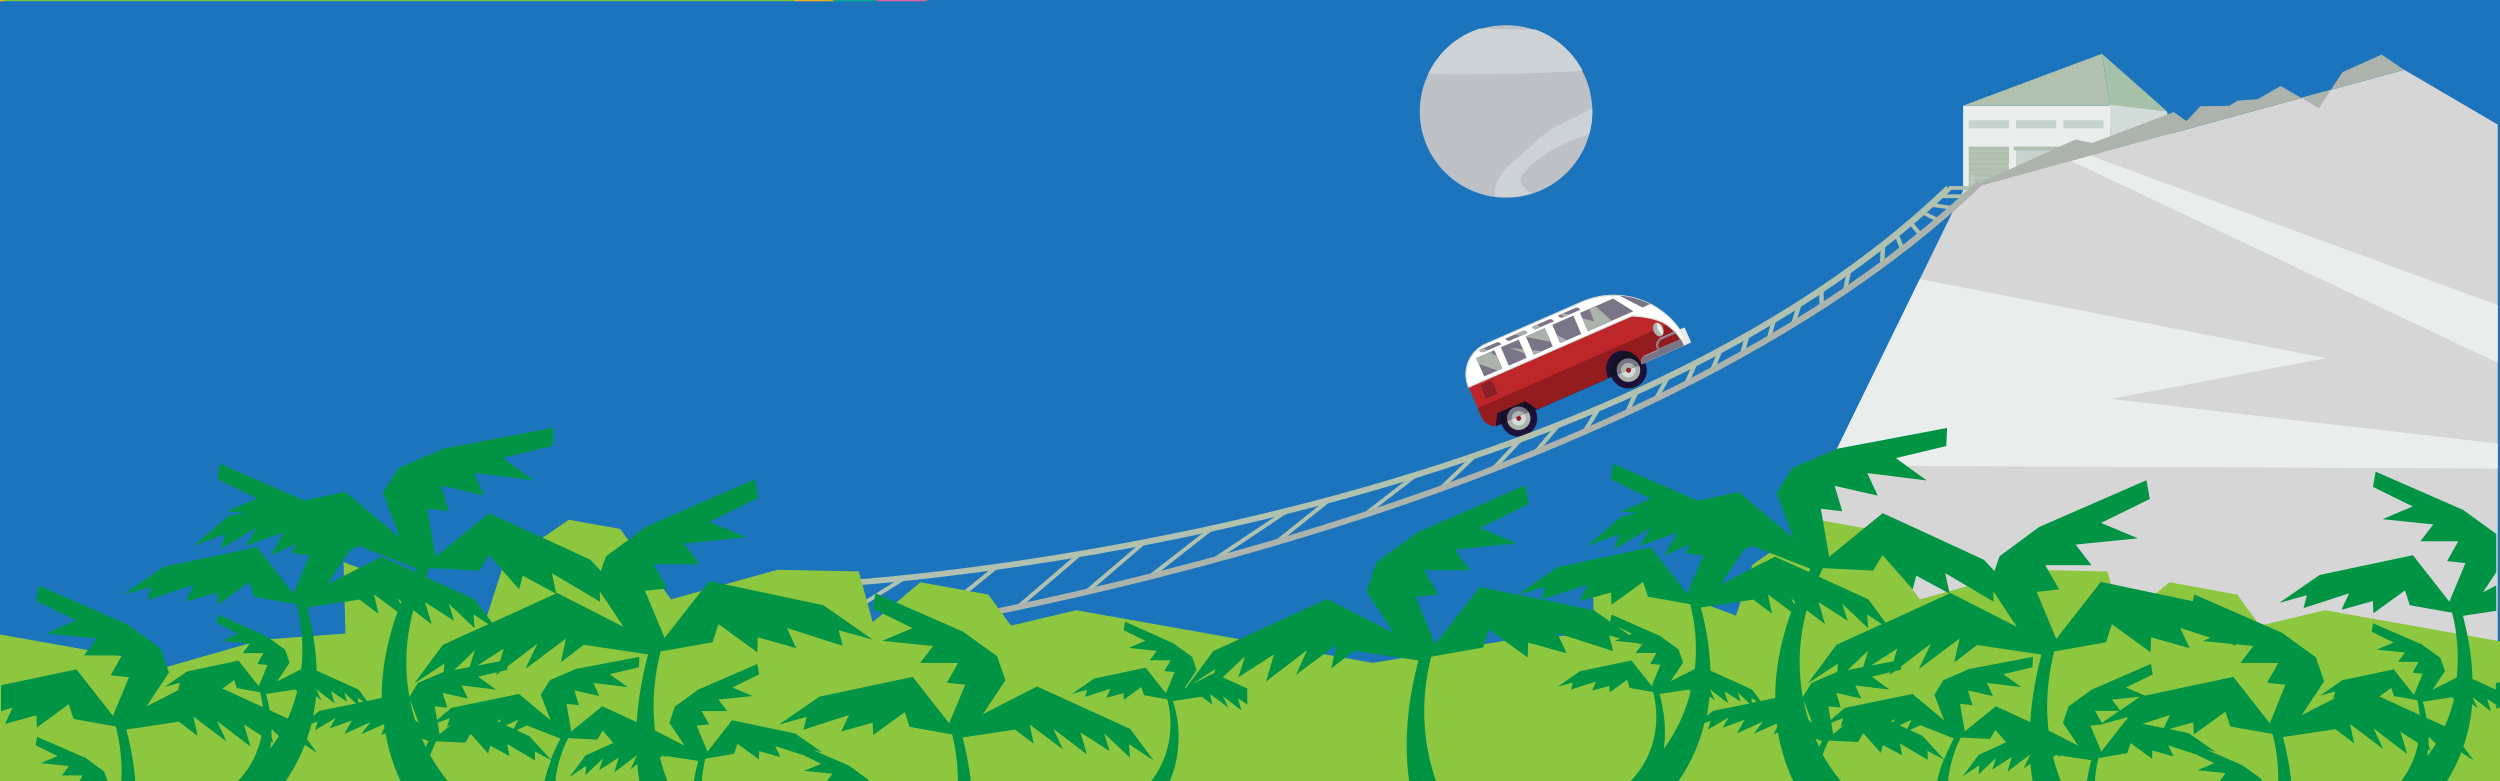
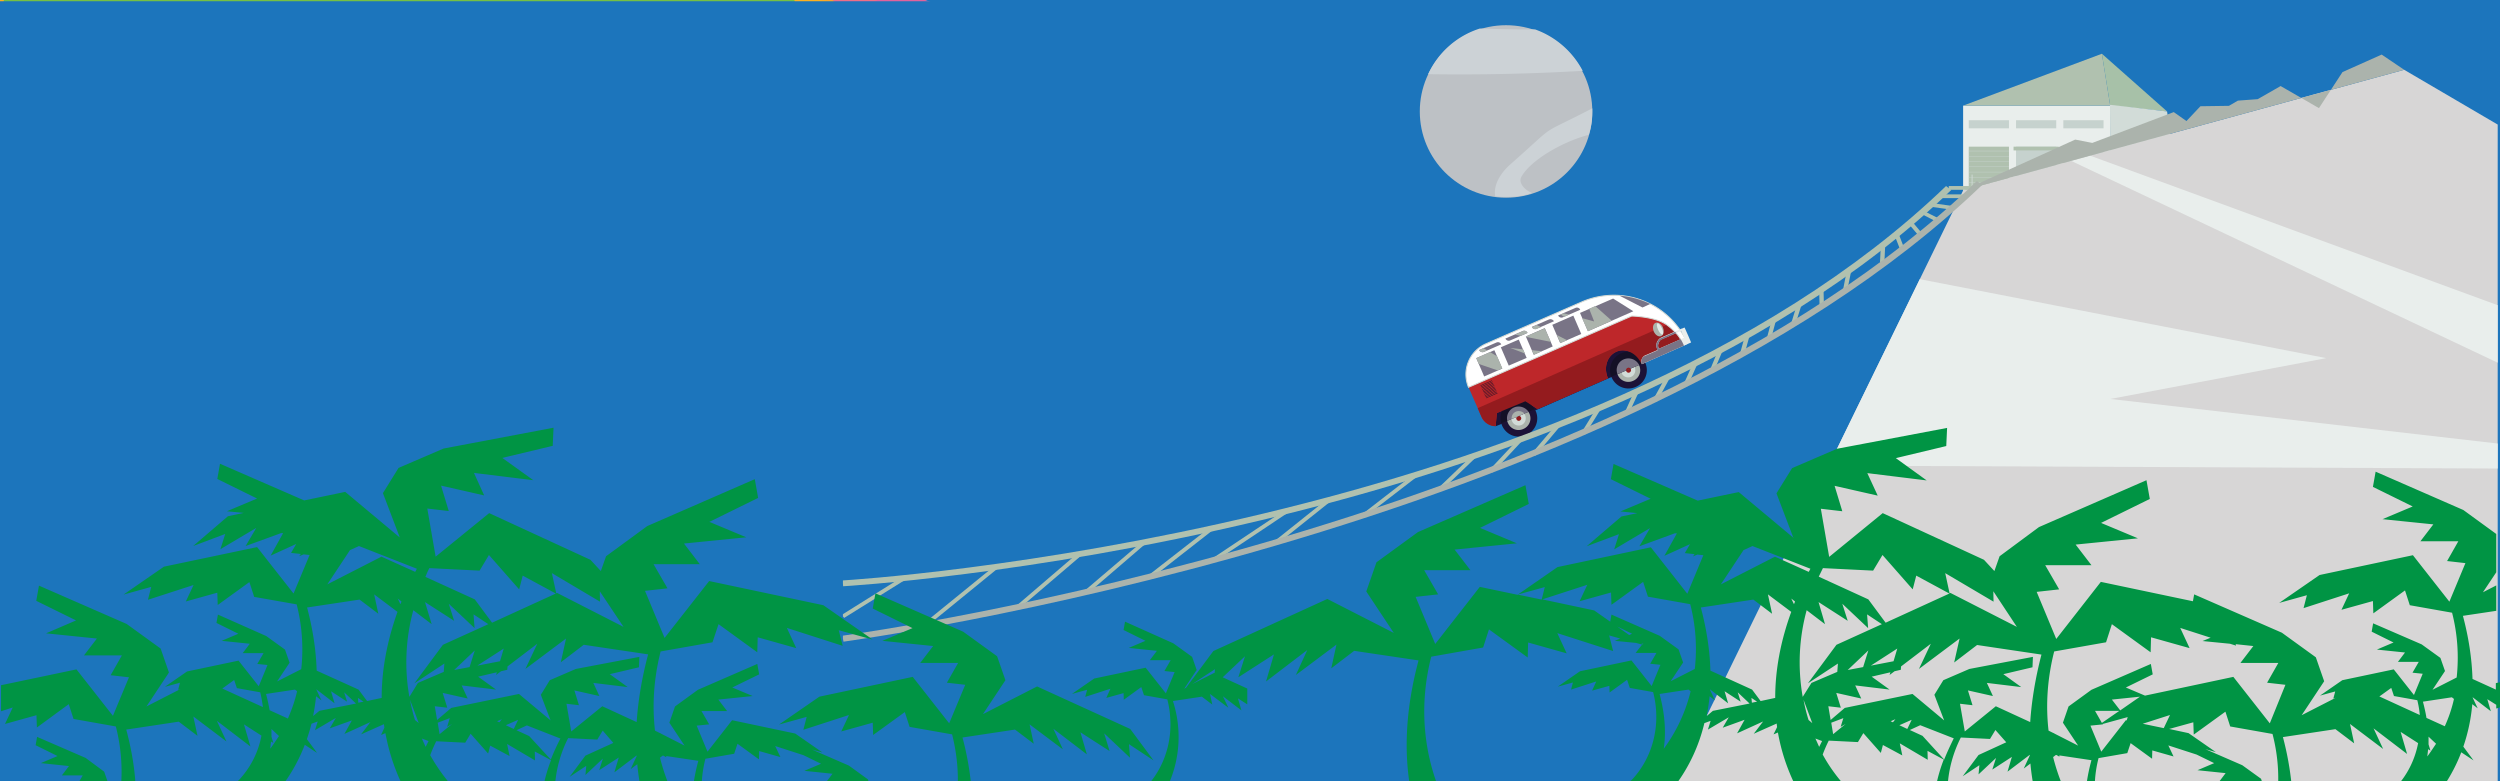
<svg xmlns="http://www.w3.org/2000/svg" xmlns:xlink="http://www.w3.org/1999/xlink" id="elmBDFtzfR01" width="1200" height="375" aria-hidden="true" preserveAspectRatio="xMidYMin slice" shape-rendering="geometricPrecision" text-rendering="geometricPrecision" viewBox="0 0 1200 375" focusable="false">
  <defs>
    <path id="reuse-0" fill="#f5eb17" d="M738.9 100.7s7.6 13.7 145.6-21.1 258.1-40.8 280.6-31.4-40.5 21.9-40.5 21.9-103.9 13.7-175.7 16.8S808 121.8 808 121.8s1.2-7.6-12-9.7-39.8 1.2-57.1-11.4Z" />
  </defs>
  <style>@keyframes elmBDFtzfR015_c_o{0%,51%,to{opacity:1}22%,78%{opacity:0}}@keyframes elmBDFtzfR026_to__to{0%{transform:translate(599.45px,187.8px)}10%,to{transform:translate(-613.909px,187.8px)}}@keyframes elmBDFtzfR049_c_o{0%,26%,49%,74%,to{opacity:0}13%,37%,60%,88%{opacity:1}}@keyframes elmBDFtzfR0134_to__to{0%,to{transform:translate(757.661px,175.669px)}24%{transform:translate(807.929px,154.17px)}83%{transform:translate(850.2px,127.206px)}92%{transform:translate(806.287px,155.905px)}}@keyframes elmBDFtzfR0134_tr__tr{0%,to{transform:rotate(0deg)}24%{transform:rotate(-2.98deg)}83%{transform:rotate(-6.207deg)}92%{transform:rotate(-3.228deg)}}@keyframes elmBDFtzfR0207_to__to{0%,to{transform:translate(72.489px,314.6px)}50%{transform:translate(120.592px,314.6px)}}@keyframes elmBDFtzfR0209_to__to{0%,to{transform:translate(1198.7px,291.9px)}50%{transform:translate(1036.3px,291.9px)}}</style>
  <g>
    <path fill="#1c75bc" fill-rule="evenodd" d="M-4.1-6.1H1204V375H-4.1V-6.1Z" clip-rule="evenodd" />
  </g>
  <g>
    <path fill="#00aeef" fill-rule="evenodd" d="M-4.1 30.9 0 .6 444 0c59.7 23.9 287.5 15.7 299.1 14.1 44.4-6 101-9 141.3 13.9 3.8 2.1 6.7 4.9 6.2 7.4-5.9 29.6-145.1 11.7-160.4 49.7-9.9 24.8 125.2-7.5 142-13.2 42.6-14.6 272.3-51.3 311.4-25.8 26.9 17.6-51.4 30.9-61.2 32.9l-13.2 2.7c-88.9 18-198.3 6.8-283.6 43.2-25.2 10.8-39.8 14.1-64 28-.2.1-24.5 12.1-19.6 2.6 3.9-7.5 76.3-28.2 43.2-36-27.3-6.4-30.7-1.3-57-14.1l-1.3-.6c-13.4-6.5-11.1-17.6-1.7-26 24.3-21.5 10.8-11.9 40.9-27.6l2.2-1.2c25.3-13.2 19.6-20.9 2.5-16.9-27.9 6.8-746 2.1-774.9-2.2Z" clip-rule="evenodd" />
    <path fill="#dfe21d" d="M420.8 0s1.8 27.8 190.5 21.7 259.4-3.1 267.6 12c0 0 .8 15.1-83 19.8 0 0-4.4-.7-23.1 3.3 0 0 26.1-10 29.3-16.6S801.3 27 778.2 27 600 30.8 600 30.8L.5 24.1 0 .6 420.8 0Z" />
    <path fill="#df4c26" d="M810.1 27s48.3 1 50.7 5.4-4 8.3-25.7 11-27 1.2-27 1.2 13.4-9.8 2-17.6ZM399.8.1s16.3 18.8 39.7 20.1c23.3 1.3-441.3-6-441.3-6L-4.1-6.1 399.8.1Z" />
    <path fill="#be539f" d="M378.3-9s3.6 15.9 10.1 18.2L.5 7.2 5-16.4 378.3-9Z" />
    <use xlink:href="#reuse-0" />
    <path fill="#df4c26" d="M1147.2 53.5s-3-5.4-83.8 0-176.5 33.4-176.5 33.4 92.5-10.4 140.3-14c50.8-3.9 124.6-9.8 120-19.4Z" />
    <path fill="#be539f" d="m878.9 88.6-65.7 22.8s-6.5-9-34.4-6.1c23.4-3.5 100.1-16.7 100.1-16.7ZM820.4 31.5s3.8 3.1 0 8.3c0 0 23.4-.7 25.1-4.3s-25.1-4-25.1-4ZM973.4 72.9S1043 56.4 1078 56.8s67.6.7-104.6 16.1Z" />
  </g>
  <g style="animation:elmBDFtzfR015_c_o 10000ms linear infinite normal forwards">
    <path fill="#f05e96" fill-rule="evenodd" d="M-4.1 30.9 0 .6 444 0c59.7 23.9 287.5 15.7 299.1 14.1 44.4-6 101-9 141.3 13.9 3.8 2.1 6.7 4.9 6.2 7.4-5.9 29.6-145.1 11.7-160.4 49.7-9.9 24.8 125.2-7.5 142-13.2 42.6-14.6 272.3-51.3 311.4-25.8 26.9 17.6-51.4 30.9-61.2 32.9l-13.2 2.7c-88.9 18-198.3 6.8-283.6 43.2-25.2 10.8-39.8 14.1-64 28-.2.1-24.5 12.1-19.6 2.6 3.9-7.5 76.3-28.2 43.2-36-27.3-6.4-30.7-1.3-57-14.1l-1.3-.6c-13.4-6.5-11.1-17.6-1.7-26 24.3-21.5 10.8-11.9 40.9-27.6l2.2-1.2c25.3-13.2 19.6-20.9 2.5-16.9-27.9 6.8-746 2.1-774.9-2.2Z" clip-rule="evenodd" />
-     <path fill="#00aa8b" d="M420.8 0s1.8 27.8 190.5 21.7 259.4-3.1 267.6 12c0 0 .8 15.1-83 19.8 0 0-4.4-.7-23.1 3.3 0 0 26.1-10 29.3-16.6S801.3 27 778.2 27 600 30.8 600 30.8L.5 24.1 0 .6 420.8 0Z" />
    <path fill="#fcb120" d="M810.1 27s48.3 1 50.7 5.4-4 8.3-25.7 11-27 1.2-27 1.2 13.4-9.8 2-17.6ZM399.8.1s16.3 18.8 39.7 20.1c23.3 1.3-441.3-6-441.3-6L-4.1-6.1 399.8.1Z" />
    <path fill="#76c043" d="M378.3-9s3.6 15.9 10.1 18.2L.5 7.2 5-16.4 378.3-9Z" />
    <use xlink:href="#reuse-0" />
    <path fill="#fcb120" d="M1147.2 53.5s-3-5.4-83.8 0-176.5 33.4-176.5 33.4 92.5-10.4 140.3-14c50.8-3.9 124.6-9.8 120-19.4Z" />
    <path fill="#76c043" d="m878.9 88.6-65.7 22.8s-6.5-9-34.4-6.1c23.4-3.5 100.1-16.7 100.1-16.7ZM820.4 31.5s3.8 3.1 0 8.3c0 0 23.4-.7 25.1-4.3s-25.1-4-25.1-4ZM973.4 72.9S1043 56.4 1078 56.8s67.6.7-104.6 16.1Z" />
  </g>
  <g style="animation:elmBDFtzfR026_to__to 10000ms linear infinite normal forwards" transform="translate(599.5 187.8)">
    <g transform="translate(-599.5 -187.8)">
      <path fill="#1c75bc" fill-rule="evenodd" d="M0 .6h1198.9V375H0V.6Z" clip-rule="evenodd" />
    </g>
  </g>
  <g>
    <circle r="41.4" fill="#bdc1c5" fill-rule="evenodd" clip-rule="evenodd" transform="translate(722.9 53.5)" />
    <path fill="#ccd2d6" fill-rule="evenodd" d="M710.3 13.7c10.1.3 19.8.5 26.5.4A41.6 41.6 0 0 1 759.7 34a1009 1009 0 0 1-74.2 1.6 41 41 0 0 1 24.8-21.9Zm52.3 51c-13.1 3.5-27.9 12.3-32.3 20.1-1.6 2.8 1.2 6.2 5 7.8-4.5 1.7-8.9 1.9-12.4 1.9s-3.5-.1-5.2-.3c-.9-5.2 2.2-10.9 7.6-15.6 23.8-21 11.4-12.3 39-26.6v1.2c0 3.2-.1 6.5-1.7 11.5Z" clip-rule="evenodd" />
  </g>
  <g>
    <rect width="70.6" height="55.6" fill="#e9eeec" fill-rule="evenodd" clip-rule="evenodd" rx="0" ry="0" transform="translate(942.3 50.7)" />
    <path fill="#b0c1af" fill-rule="evenodd" d="M1012.9 50.7h-70.6l66.6-24.9z" clip-rule="evenodd" />
    <path fill="#c6d2ce" fill-rule="evenodd" d="M990.4 57.7h19.3v3.9h-19.3v-3.9Zm-45.4 0h19.3v3.9H945v-3.9Zm22.7 0H987v3.9h-19.3v-3.9Z" clip-rule="evenodd" />
    <path fill="#a7c1a8" fill-rule="evenodd" d="m1012.9 50.7-4-24.9 31.3 27.7z" clip-rule="evenodd" />
    <path fill="#d2dcd8" fill-rule="evenodd" d="m1012.8 50.3.1 36.8 30.9-8.5-3.6-25.1z" clip-rule="evenodd" />
    <g>
      <rect width="19.3" height="38.2" fill="#b0c1af" fill-rule="evenodd" clip-rule="evenodd" rx="0" ry="0" transform="translate(945 70.4)" />
      <path fill="#c6d2ce" d="M945 107.7h19.3v.2H945v-.2Zm0-35.3h19.3v.2H945v-.2Zm0 2.5h19.3v.2H945v-.2Zm0 2.5h19.3v.2H945v-.2Zm0 2.5h19.3v.2H945v-.2Zm0 2.6h19.3v.2H945v-.2Zm0 2.5h19.3v.2H945V85Zm0 2.5h19.3v.2H945v-.2Zm0 2.5h19.3v.2H945V90Zm0 2.5h19.3v.2H945v-.2Zm0 2.6h19.3v.2H945v-.2Zm0 2.5h19.3v.2H945v-.2Zm0 2.5h19.3v.2H945v-.2Zm0 2.5h19.3v.2H945v-.2Zm0 2.6h19.3v.2H945v-.2Z" />
      <rect width=".4" height="7.6" fill="#d2dcd8" fill-rule="evenodd" clip-rule="evenodd" rx="0" ry="0" transform="translate(946.4 83.8)" />
    </g>
    <rect width="19.3" height="14.7" fill="#c6d2ce" fill-rule="evenodd" clip-rule="evenodd" rx="0" ry="0" transform="translate(967.7 70.4)" />
    <rect width="19.3" height="14.7" fill="#c6d2ce" fill-rule="evenodd" clip-rule="evenodd" rx="0" ry="0" transform="translate(990.4 70.4)" />
    <rect width="21.7" height="1.8" fill="#b0c1af" fill-rule="evenodd" clip-rule="evenodd" rx="0" ry="0" transform="translate(966.5 70.4)" />
    <rect width="21.7" height="1.8" fill="#b0c1af" fill-rule="evenodd" clip-rule="evenodd" rx="0" ry="0" transform="translate(989.2 70.4)" />
    <path fill="#d7d6d6" fill-rule="evenodd" d="M1198.9 375V59.8L1154 33.5 942.3 91.4 803.9 375z" clip-rule="evenodd" />
    <path fill="#e9eeec" fill-rule="evenodd" d="m1198.9 146.5-195.7-71.8-9.1 2.5 204.8 96.9zM1198.9 212.9 1013 191.5l103.6-19.6L921.5 134l-43.7 89.5 321.1 1.4z" clip-rule="evenodd" />
    <path fill="#abb3ac" fill-rule="evenodd" d="M1154 33.5 942.3 91.4 996.1 67l8.2 1.6 39.1-14.8 6.1 4.3 6.7-7.1 13.7-.2 4.3-2.5 9.5-.7 11-6.3 18.4 10.6 11.3-17.3 18.8-8.4z" clip-rule="evenodd" />
  </g>
  <g opacity="0" style="animation:elmBDFtzfR049_c_o 10000ms linear infinite normal forwards">
    <circle r=".8" fill="#bdc1c5" fill-rule="evenodd" clip-rule="evenodd" transform="translate(682.5 125.3)" />
    <circle r=".4" fill="#bdc1c5" fill-rule="evenodd" clip-rule="evenodd" transform="translate(686.2 124.8)" />
    <path fill="#bdc1c5" fill-rule="evenodd" d="M685.3 128.4c.7 0 1.2.5 1.2 1.2s-.5 1.2-1.2 1.2-1.2-.5-1.2-1.2c0-.6.6-1.2 1.2-1.2ZM689.2 126.8l.2.2-.2.2-.2-.2c0-.1 0-.2.2-.2ZM690.8 130.7c.7 0 1.2.6 1.2 1.2s-.6 1.2-1.2 1.2-1.2-.6-1.2-1.2c-.1-.7.5-1.2 1.2-1.2Z" clip-rule="evenodd" />
    <circle r=".3" fill="#bdc1c5" fill-rule="evenodd" clip-rule="evenodd" transform="translate(725.2 121.2)" />
    <path fill="#bdc1c5" fill-rule="evenodd" d="M727.3 124.9a1 1 0 0 1 0 2 1 1 0 0 1-1-1c-.1-.5.4-1 1-1ZM702.7 147.4l.2.2-.2.2-.2-.2.2-.2ZM704.1 151.3c.3 0 .6.3.6.6s-.3.6-.6.6-.6-.3-.6-.6.3-.6.6-.6ZM696.8 151.2c.3 0 .6.3.6.6s-.3.6-.6.6-.6-.3-.6-.6c-.1-.3.2-.6.6-.6ZM692.1 243.3c.5 0 1 .4 1 1a1 1 0 0 1-2 0c0-.6.5-1 1-1Z" clip-rule="evenodd" />
    <circle r="1.7" fill="#bdc1c5" fill-rule="evenodd" clip-rule="evenodd" transform="translate(726.8 254.7)" />
    <path fill="#bdc1c5" fill-rule="evenodd" d="M753 213.6c.5 0 .8.4.8.8s-.4.8-.8.8-.8-.4-.8-.8.3-.8.8-.8Z" clip-rule="evenodd" />
    <circle r=".8" fill="#bdc1c5" fill-rule="evenodd" clip-rule="evenodd" transform="translate(743.3 216.1)" />
    <circle r=".8" fill="#bdc1c5" fill-rule="evenodd" clip-rule="evenodd" transform="translate(751 221.8)" />
    <circle r="1.3" fill="#bdc1c5" fill-rule="evenodd" clip-rule="evenodd" transform="translate(831.5 196.3)" />
    <path fill="#bdc1c5" fill-rule="evenodd" d="M841.9 187.3c.4 0 .7.3.7.7s-.3.7-.7.7-.7-.3-.7-.7.3-.7.7-.7ZM847.2 33.9c.9 0 1.7.8 1.7 1.7s-.8 1.7-1.7 1.7-1.7-.8-1.7-1.7.8-1.7 1.7-1.7ZM858.6 25.2c.4 0 .7.3.7.7s-.3.7-.7.7-.7-.3-.7-.7.3-.7.7-.7ZM852.5 29.7c.2 0 .3.1.3.3s-.2.3-.3.3-.3-.1-.3-.3.2-.3.3-.3ZM852.9 34.2c.4 0 .7.3.7.7s-.3.7-.7.7-.7-.3-.7-.7.3-.7.7-.7Z" clip-rule="evenodd" />
    <circle r=".3" fill="#bdc1c5" fill-rule="evenodd" clip-rule="evenodd" transform="translate(848.4 26.4)" />
    <path fill="#bdc1c5" fill-rule="evenodd" d="M936.6 22.7c.6 0 1.2.5 1.2 1.2 0 .6-.5 1.2-1.2 1.2-.6 0-1.2-.5-1.2-1.2s.6-1.2 1.2-1.2ZM944.9 18c.6 0 1.2.5 1.2 1.2 0 .6-.5 1.2-1.2 1.2-.6 0-1.2-.5-1.2-1.2.1-.7.6-1.2 1.2-1.2Z" clip-rule="evenodd" />
    <circle r=".7" fill="#bdc1c5" fill-rule="evenodd" clip-rule="evenodd" transform="translate(942.1 27)" />
    <path fill="#bdc1c5" fill-rule="evenodd" d="M949.1 22.7c.4 0 .7.3.7.7s-.3.7-.7.7-.7-.3-.7-.7.3-.7.7-.7ZM1069.8 11.7c1.5 0 2.7 1.2 2.7 2.7s-1.2 2.7-2.7 2.7-2.7-1.2-2.7-2.7c.1-1.5 1.3-2.7 2.7-2.7ZM1064 16.9c.4 0 .7.3.7.7s-.3.7-.7.7-.7-.3-.7-.7.3-.7.7-.7Z" clip-rule="evenodd" />
    <circle r=".6" fill="#bdc1c5" fill-rule="evenodd" clip-rule="evenodd" transform="translate(1068.4 20)" />
    <path fill="#bdc1c5" fill-rule="evenodd" d="M1077.3 18.2c.4 0 .7.3.7.7s-.3.7-.7.7-.7-.3-.7-.7c.1-.4.4-.7.7-.7ZM1072.9 24c.2 0 .4.2.4.4s-.2.4-.4.4-.4-.2-.4-.4.2-.4.4-.4ZM1051.3 10.2c.6 0 1 .4 1 1s-.4 1-1 1-1-.4-1-1 .5-1 1-1ZM1050 18.2c.4 0 .7.3.7.7s-.3.7-.7.7-.7-.3-.7-.7.3-.7.7-.7Z" clip-rule="evenodd" />
    <circle r="1.7" fill="#bdc1c5" fill-rule="evenodd" clip-rule="evenodd" transform="translate(1038 12.5)" />
    <path fill="#bdc1c5" fill-rule="evenodd" d="M1041.5 21.2c.3 0 .5.2.5.5s-.2.5-.5.5-.5-.2-.5-.5.2-.5.5-.5ZM1048.2 32.5c.5 0 .8.4.8.8 0 .5-.4.8-.8.8s-.8-.4-.8-.8c-.1-.4.3-.8.8-.8ZM1060.2 33.9c.6 0 1.2.5 1.2 1.2 0 .6-.5 1.2-1.2 1.2-.6 0-1.2-.5-1.2-1.2s.5-1.2 1.2-1.2ZM1060.3 25.2c.4 0 .7.3.7.7s-.3.7-.7.7-.7-.3-.7-.7c.1-.4.4-.7.7-.7ZM1068.7 29.5c.4 0 .7.3.7.7s-.3.7-.7.7-.7-.3-.7-.7.3-.7.7-.7Z" clip-rule="evenodd" />
    <circle r="2" fill="#bdc1c5" fill-rule="evenodd" clip-rule="evenodd" transform="translate(1177.1 11.2)" />
    <circle r="2" fill="#bdc1c5" fill-rule="evenodd" clip-rule="evenodd" transform="translate(1191.1 25.9)" />
    <path fill="#bdc1c5" fill-rule="evenodd" d="m1186 19.7.2.2-.2.2-.2-.2.2-.2ZM1183.2 23.5c.3 0 .6.3.6.6s-.3.6-.6.6-.6-.3-.6-.6.2-.6.6-.6ZM1180.1 17.2c.2 0 .3.1.3.3s-.2.3-.3.3c-.2 0-.3-.1-.3-.3-.1-.2.1-.3.3-.3ZM1189.8 11.2c.3 0 .5.2.5.5s-.2.5-.5.5-.5-.2-.5-.5.2-.5.5-.5ZM417.3 237.1c1.5 0 2.7 1.2 2.7 2.7s-1.2 2.7-2.7 2.7-2.7-1.2-2.7-2.7 1.2-2.7 2.7-2.7ZM411.5 242.3c.4 0 .7.3.7.7s-.3.7-.7.7-.7-.3-.7-.7.3-.7.7-.7Z" clip-rule="evenodd" />
    <circle r=".6" fill="#bdc1c5" fill-rule="evenodd" clip-rule="evenodd" transform="translate(415.9 245.4)" />
    <path fill="#bdc1c5" fill-rule="evenodd" d="M424.8 243.6c.4 0 .7.3.7.7s-.3.7-.7.7-.7-.3-.7-.7.3-.7.7-.7ZM420.4 249.5c.2 0 .4.2.4.4s-.2.4-.4.4-.4-.2-.4-.4c0-.3.1-.4.4-.4ZM398.8 235.6c.5 0 1 .4 1 1a1 1 0 0 1-2 0c0-.6.4-1 1-1ZM397.5 243.6c.4 0 .7.3.7.7s-.3.7-.7.7-.7-.3-.7-.7.3-.7.7-.7Z" clip-rule="evenodd" />
    <circle r="1.7" fill="#bdc1c5" fill-rule="evenodd" clip-rule="evenodd" transform="translate(385.5 237.9)" />
    <path fill="#bdc1c5" fill-rule="evenodd" d="M389 246.6c.3 0 .5.2.5.5s-.2.5-.5.5-.5-.2-.5-.5.2-.5.5-.5ZM395.6 258c.5 0 .8.4.8.8s-.4.8-.8.8-.8-.4-.8-.8c0-.5.4-.8.8-.8ZM407.6 259.3c.6 0 1.2.5 1.2 1.2 0 .6-.5 1.2-1.2 1.2-.6 0-1.2-.5-1.2-1.2.1-.7.6-1.2 1.2-1.2ZM407.8 250.6c.4 0 .7.3.7.7s-.3.7-.7.7-.7-.3-.7-.7.3-.7.7-.7ZM416.1 255c.4 0 .7.3.7.7s-.3.7-.7.7-.7-.3-.7-.7c.1-.4.4-.7.7-.7ZM58.6 249.9c1.5 0 2.7 1.2 2.7 2.7s-1.2 2.7-2.7 2.7-2.7-1.2-2.7-2.7c.1-1.5 1.3-2.7 2.7-2.7ZM52.8 255.1c.4 0 .7.3.7.7s-.3.7-.7.7-.7-.3-.7-.7.3-.7.7-.7Z" clip-rule="evenodd" />
    <circle r=".6" fill="#bdc1c5" fill-rule="evenodd" clip-rule="evenodd" transform="translate(57.2 258.2)" />
    <path fill="#bdc1c5" fill-rule="evenodd" d="M66.1 256.4c.4 0 .7.3.7.7s-.3.7-.7.7-.7-.3-.7-.7c.1-.4.4-.7.7-.7ZM61.7 262.2c.2 0 .4.2.4.4s-.2.4-.4.4-.4-.2-.4-.4.2-.4.4-.4ZM40.1 248.4c.5 0 1 .4 1 1s-.5 1-1 1-1-.4-1-1c0-.5.5-1 1-1ZM38.8 256.4c.4 0 .7.3.7.7s-.3.7-.7.7-.7-.3-.7-.7.3-.7.7-.7Z" clip-rule="evenodd" />
    <circle r="1.7" fill="#bdc1c5" fill-rule="evenodd" clip-rule="evenodd" transform="translate(26.8 250.7)" />
    <path fill="#bdc1c5" fill-rule="evenodd" d="M30.3 259.4c.3 0 .5.2.5.5s-.2.5-.5.5-.5-.2-.5-.5.2-.5.5-.5ZM36.9 270.8c.5 0 .8.4.8.8s-.4.8-.8.8a.8.8 0 0 1-.8-.8c0-.5.4-.8.8-.8ZM49 272.1c.6 0 1.2.5 1.2 1.2 0 .6-.5 1.2-1.2 1.2-.6 0-1.2-.5-1.2-1.2s.5-1.2 1.2-1.2ZM49.1 263.4c.4 0 .7.3.7.7s-.3.7-.7.7-.7-.3-.7-.7c.1-.4.4-.7.7-.7ZM57.5 267.8c.4 0 .7.3.7.7s-.3.7-.7.7-.7-.3-.7-.7c0-.5.3-.7.7-.7ZM43.4 20.1c1.5 0 2.7 1.2 2.7 2.7s-1.2 2.7-2.7 2.7-2.7-1.2-2.7-2.7c.1-1.5 1.3-2.7 2.7-2.7ZM37.6 25.3c.4 0 .7.3.7.7s-.3.7-.7.7-.7-.3-.7-.7.3-.7.7-.7Z" clip-rule="evenodd" />
-     <circle r=".6" fill="#bdc1c5" fill-rule="evenodd" clip-rule="evenodd" transform="translate(42 28.4)" />
    <path fill="#bdc1c5" fill-rule="evenodd" d="M51 26.6c.4 0 .7.3.7.7s-.4.7-.7.7-.7-.3-.7-.7.3-.7.7-.7ZM46.5 32.4c.2 0 .4.2.4.4s-.2.4-.4.4-.4-.2-.4-.4.2-.4.4-.4ZM24.9 18.6c.5 0 1 .5 1 1s-.5 1-1 1-1-.5-1-1c0-.6.5-1 1-1ZM23.6 26.6c.4 0 .7.3.7.7s-.3.7-.7.7-.7-.3-.7-.7.3-.7.7-.7Z" clip-rule="evenodd" />
    <circle r="1.7" fill="#bdc1c5" fill-rule="evenodd" clip-rule="evenodd" transform="translate(11.6 20.9)" />
    <path fill="#bdc1c5" fill-rule="evenodd" d="M15.1 29.6c.3 0 .5.2.5.5s-.2.5-.5.5-.5-.2-.5-.5.2-.5.5-.5ZM21.8 41c.5 0 .8.4.8.8 0 .5-.4.8-.8.8s-.8-.4-.8-.8.3-.8.8-.8ZM33.8 42.3c.6 0 1.2.5 1.2 1.2 0 .6-.5 1.2-1.2 1.2-.6 0-1.2-.5-1.2-1.2s.5-1.2 1.2-1.2ZM33.9 33.6c.4 0 .7.3.7.7s-.3.7-.7.7-.7-.3-.7-.7.4-.7.7-.7ZM42.3 38c.4 0 .7.3.7.7s-.3.7-.7.7-.7-.3-.7-.7c0-.5.3-.7.7-.7Z" clip-rule="evenodd" />
  </g>
  <g style="animation:elmBDFtzfR0134_to__to 10000ms linear infinite normal forwards" transform="translate(757.7 175.7)">
    <g style="animation:elmBDFtzfR0134_tr__tr 10000ms linear infinite normal forwards">
      <g transform="translate(-757.7 -175.7)">
        <g>
          <path fill="#1c1237" fill-rule="evenodd" d="m782.6 159.8 5.4 14.8-49.9 21.9-20.2 8.1-2.7-9 26.1-15z" clip-rule="evenodd" />
          <path fill="#be272a" fill-rule="evenodd" d="m759.1 145-46 20.1a16 16 0 0 0-8.2 20.8l6.2 14.1c1.2 2.8 4 4.5 6.8 4.5l.6-6.3 13.7-5.7 5.8 3.8 33.8-14.8c-2.2-5.1-.4-10.7 4-12.7s9.8.6 12 5.6l22.1-9.7a38.6 38.6 0 0 0-50.8-19.7Z" clip-rule="evenodd" />
          <g>
            <path fill="#1c1237" fill-rule="evenodd" d="M725.5 192.7c-4.5 1.9-6.5 7.1-4.5 11.6s7.1 6.5 11.6 4.5a8.7 8.7 0 0 0 4.5-11.6 9 9 0 0 0-11.6-4.5Z" clip-rule="evenodd" />
            <path fill="#abb3ac" fill-rule="evenodd" d="M726.7 195.6a5.5 5.5 0 0 0-2.9 7.4 5.5 5.5 0 0 0 7.4 2.9 5.5 5.5 0 0 0 2.9-7.4 5.7 5.7 0 0 0-7.4-2.9Z" clip-rule="evenodd" />
            <path fill="#d2dcd8" fill-rule="evenodd" d="M727.6 197.6c-1.8.8-2.5 2.8-1.8 4.6.8 1.8 2.8 2.5 4.5 1.8s2.5-2.8 1.8-4.6a3.5 3.5 0 0 0-4.5-1.8Z" clip-rule="evenodd" />
            <path fill="#941b1e" fill-rule="evenodd" d="M728.5 199.7c-.6.3-.9 1-.6 1.6s1 .9 1.6.6.9-1 .6-1.6-1-.9-1.6-.6Z" clip-rule="evenodd" />
          </g>
          <path fill="#141026" fill-rule="evenodd" d="M725.5 192.7a8.7 8.7 0 0 0-4.9 10.5l16.1-6.8a9 9 0 0 0-11.2-3.7Z" clip-rule="evenodd" />
          <path fill="#797486" fill-rule="evenodd" d="M726.7 195.6a5.6 5.6 0 0 0-3.2 6.4l10.2-4.3a5.7 5.7 0 0 0-7-2.1Z" clip-rule="evenodd" />
          <path fill="#abb3ac" fill-rule="evenodd" d="M727.6 197.6a3.4 3.4 0 0 0-2 3.5l6.1-2.6a3.7 3.7 0 0 0-4.1-.9Z" clip-rule="evenodd" />
          <g>
            <path fill="#1c1237" fill-rule="evenodd" d="M778.1 169.6c-4.5 1.9-6.5 7.1-4.5 11.6s7.1 6.5 11.6 4.5a8.7 8.7 0 0 0 4.5-11.6 8.8 8.8 0 0 0-11.6-4.5Z" clip-rule="evenodd" />
            <path fill="#abb3ac" fill-rule="evenodd" d="M779.4 172.5a5.5 5.5 0 0 0-2.9 7.4 5.5 5.5 0 0 0 7.4 2.9 5.5 5.5 0 0 0 2.9-7.4 5.6 5.6 0 0 0-7.4-2.9Z" clip-rule="evenodd" />
            <path fill="#d2dcd8" fill-rule="evenodd" d="M780.2 174.5c-1.8.8-2.5 2.8-1.8 4.6.8 1.8 2.8 2.5 4.5 1.8s2.5-2.8 1.8-4.6-2.7-2.5-4.5-1.8Z" clip-rule="evenodd" />
            <path fill="#941b1e" fill-rule="evenodd" d="M781.2 176.6c-.6.3-.9 1-.6 1.6s1 .9 1.6.6.9-1 .6-1.6-1-.9-1.6-.6Z" clip-rule="evenodd" />
          </g>
          <path fill="#141026" fill-rule="evenodd" d="M778.1 169.6a8.9 8.9 0 0 0-4.7 11.3l16.2-6.9a8.7 8.7 0 0 0-11.5-4.4Z" clip-rule="evenodd" />
          <path fill="#797486" fill-rule="evenodd" d="M779.4 172.5a5.5 5.5 0 0 0-3 7.1l10.4-4.4c-1.4-2.7-4.6-3.9-7.4-2.7Z" clip-rule="evenodd" />
-           <path fill="#abb3ac" fill-rule="evenodd" d="M780.2 174.5a3.4 3.4 0 0 0-1.9 4.3l6.3-2.7c-.7-1.6-2.7-2.3-4.4-1.6Z" clip-rule="evenodd" />
          <path fill="#941b1e" fill-rule="evenodd" d="M781.2 176.6c-.5.2-.8.8-.7 1.3l2.2-.9c-.4-.5-1-.7-1.5-.4Z" clip-rule="evenodd" />
          <path fill="#941b1e" fill-rule="evenodd" d="m709.3 195.9 1.8 4.2c1.2 2.8 4 4.5 6.8 4.5l.6-6.3 13.7-5.7 5.8 3.8 33.8-14.8c-2.2-5.1-.4-10.7 4-12.7s9.8.6 12 5.6l22.1-9.7c-1.7-3.9-4-7.3-6.7-10.3l-93.9 41.4Z" clip-rule="evenodd" />
          <path fill="#fff" fill-rule="evenodd" stroke="#d2dcd8" stroke-miterlimit="22.9" stroke-width=".5" d="m759.1 145-46 20.1a16 16 0 0 0-8.2 20.8l78.3-34.2s11.6.2 17.1 4.4 6.6 7 7.8 9.6l1.9-.9a38.6 38.6 0 0 0-50.9-19.8Z" clip-rule="evenodd" />
          <path fill="#abb3ac" fill-rule="evenodd" d="M794.6 155c-1.2.5-1.5 2.4-.8 4.1.8 1.8 2.4 2.8 3.6 2.2s1.5-2.4.8-4.1c-.8-1.8-2.4-2.8-3.6-2.2Z" clip-rule="evenodd" />
          <path fill="#e2e9e6" fill-rule="evenodd" d="M795.6 155.2c-.5.2-.4 1.6.3 3.1s1.6 2.5 2.1 2.3.4-1.6-.3-3.1-1.6-2.5-2.1-2.3Z" clip-rule="evenodd" />
          <path fill="#e9eeec" fill-rule="evenodd" d="m788.1 174.8 23.6-10.4v-.1l-1.1-2.6-2-4.5-1.2.5h-.1l-.3.1-9.8 4.3c-.9.4-1.5 1.4-1.9 2.2-.3.9-.4 1.9 0 2.8l.3.8v.1l-6.2 2.7c-1.3.8-2 2.6-1.3 4.1Zm9.4-11.9 9.5-4.1 1.4 3.3-12.1 5.3-.2-.4c-.3-.7-.3-1.5 0-2.2.2-.8.7-1.6 1.4-1.9Z" clip-rule="evenodd" />
          <path fill="#797486" fill-rule="evenodd" d="m788.1 174.8 20.2-8.9c-.4-1-1-2.2-1.6-3.1l-10.4 4.6-.2-.4c-.3-.7-.3-1.5 0-2.2s.7-1.5 1.5-1.8l7-3.1-.6-.6-6.8 3c-.9.4-1.5 1.4-1.9 2.2-.3.9-.4 1.9 0 2.8l.3.8v.1l-6.2 2.7c-1.3.6-2 2.4-1.3 3.9ZM792.1 145.9a42.3 42.3 0 0 0-14.8-4l11.1 5.7 3.7-1.7Zm-74.8 22.2-8.7 3.8 3.8 8.8 8.7-3.8-3.8-8.8ZM729 163l3.8 8.8-8.6 3.7-3.8-8.8 8.6-3.7Zm12.5-5.5-9.1 4 3.8 8.8 9.1-4-3.8-8.8Zm13.7-6-10.1 4.4 3.8 8.8 10.1-4.4-3.8-8.8Zm7 7.5-3.8-8.8 15.9-6.9 9.7 6.1-21.8 9.6Zm-41.6 6.3-8.3 3.6c-.9.4-1.9 0-2.3-.9l8.3-3.6c.9-.4 1.9 0 2.3.9Zm37.9-16.6-8.3 3.6c-.9.4-1.9 0-2.3-.9l8.3-3.6c.9-.4 2 0 2.3.9Zm-12.6 5.5-8.3 3.6c-.9.4-1.9 0-2.3-.9l8.3-3.6a2 2 0 0 1 2.3.9Zm-12.7 5.6a1.7 1.7 0 0 0-2.3-.9l-8.3 3.6c.4.9 1.4 1.3 2.3.9l8.3-3.6Z" clip-rule="evenodd" />
          <path fill="#abb3ac" fill-rule="evenodd" d="m713.9 168.2-1.6.7c-.9.4-1.9 0-2.3-.9l2-.9 1.9 1.1Zm48.3-9.2 11.4-5.1-7.9-7-2.9 1.3 2.4 6.1-5.8-1.6 2.8 6.3Zm-29.8 2.5.1.2 11.9 2.4-2.9-6.5-9.1 3.9Zm-17.2 7.5-6.6 2.9 1.2 2.8 9.1 3.1 2.2-1-2.5-5.8-3.4-2Zm16.8.7-.9-2-6.2-.7 7.1 2.7Zm3.3-1.6 1 2.2 3.8-1.7-4.8-.5Zm12-7.3 1.7 3.9 3.2-1.4-4.9-2.5Zm5.9-9.8-2.4 1.1-1.7-1.1 1.5-.6 2.6.6Zm-13.5 6-2.1.9c-.9.4-1.9 0-2.3-.9l2.3-1 2.1 1Zm-6.5 2.8-3.2 1.4-2.9-.6 3.9-1.7c.8-.4 1.9 0 2.2.9Z" clip-rule="evenodd" />
          <g>
            <rect width="6" height=".2" fill="#141026" rx="0" ry="0" transform="rotate(-23.6 798.1 -1608.2)" />
            <rect width="6" height=".2" fill="#141026" rx="0" ry="0" transform="rotate(-23.6 799.6 -1608.7)" />
            <rect width="6" height=".2" fill="#141026" rx="0" ry="0" transform="rotate(-23.6 801.2 -1609)" />
            <rect width="6" height=".2" fill="#141026" rx="0" ry="0" transform="rotate(-23.6 802.8 -1609.2)" />
            <rect width="6" height=".2" fill="#141026" rx="0" ry="0" transform="rotate(-23.6 804.3 -1609.7)" />
            <rect width="6" height=".2" fill="#141026" rx="0" ry="0" transform="rotate(-23.6 806 -1609.8)" />
            <rect width="6" height=".2" fill="#141026" rx="0" ry="0" transform="rotate(-23.6 807.5 -1610.2)" />
            <rect width="6" height=".2" fill="#141026" rx="0" ry="0" transform="rotate(-23.6 809 -1610.6)" />
            <rect width="6" height=".2" fill="#141026" rx="0" ry="0" transform="rotate(-23.6 810.6 -1610.8)" />
            <rect width="6" height=".2" fill="#141026" rx="0" ry="0" transform="rotate(-23.6 812.2 -1611.2)" />
            <rect width="6" height=".2" fill="#141026" rx="0" ry="0" transform="rotate(-23.6 813.7 -1611.6)" />
          </g>
        </g>
      </g>
    </g>
  </g>
  <g>
    <g>
      <rect width="12.1" height="1.8" fill="#b0c1af" rx="0" ry="0" transform="translate(935.4 89.3)" />
      <rect width="11.6" height="1.8" fill="#b0c1af" rx="0" ry="0" transform="translate(931.1 93.3)" />
      <path fill="#b0c1af" d="m926.8 97.4 10.5 1.5-.3 1.8-10.5-1.5zM923.7 101.4l7.2 3.6-1 1.6-7.2-3.7zM917.8 106.3l5 6-1.6 1.1-5.1-6zM911.3 112.1l2.7 7-2 .5-2.7-6.9zM904.9 117.6l-.4 8.5-2.1-.1.4-8.5zM888.6 129.9l-2.1 10.4-2-.3 2-10.4zM864.8 146.1l-3.3 10.5-2-.5 3.2-10.5zM875.3 139l.2 8.5h-2.1l-.2-8.5zM852.5 153.6l-2.6 9.9-2-.4 2.6-9.9zM839.8 161.1l-2.7 9.8-2.1-.4 2.7-9.8zM826.9 168.2l-4.5 10.7-1.9-.6 4.4-10.7zM814.8 174.6l-4.8 10.8-2-.6 4.8-10.8zM801.7 181.1l-6.4 11.7-1.9-.8 6.4-11.6zM786.6 188.2l-5.1 11-1.9-.6 5-11.1zM768.5 196.2l-7.7 12.4-1.8-.8 7.6-12.4zM749.2 204.2 737 218.7l-1.7-1.1 12.2-14.4zM731 211.2l-14.5 15.6-1.7-1.1 14.6-15.6zM708.9 219.1l-17.8 17.1-1.5-1.2 17.8-17.1zM618.8 245.7l-36.1 24.1-1.3-1.4 36.1-24.1zM582.5 254.2l-29.8 23.3-1.4-1.4 29.8-23.2zM550.1 260.8l-27.7 23.8-1.5-1.3 27.8-23.7zM519.2 266.5l-29.4 25.1-1.5-1.2 29.4-25.2zM479.1 272.7l-33.6 27.4-1.5-1.3 33.7-27.4zM434.7 278.2l-29.5 18.4-.6-.7v-1.1l28.9-18.1z" />
      <path fill="#b0c1af" d="M404.6 278.6c5.2-.3 355.8-22 529.5-189.3l2.5 1.9C760.9 260.4 405.8 281.4 404.7 281.4l-.1-1.4v-1.4Z" />
      <path fill="#b0c1af" d="m680.7 228.4-26.2 20.2-1.3-1.3 26.1-20.2zM639 240.4l-26.3 21-1.4-1.3 26.3-21z" />
    </g>
    <path fill="#abb3ac" d="M404.6 305.1c10.3-1.4 371.7-51.9 544.3-218.2l2.5 1.9C775.7 258 406 307.8 404.9 308l-.3-1.4v-1.5Z" />
  </g>
  <g style="animation:elmBDFtzfR0207_to__to 10000ms linear infinite normal forwards" transform="translate(72.5 314.6)">
    <g transform="translate(-5 -314.6)">
-       <path fill="#8dc63f" fill-rule="evenodd" d="m1191 318.2-142.5-25.3-31.3 7.4-10.8-14.9-32.6-5.9-23 19.1-6.7-24.3-39.1-.8-51 14.2-24.4-33.8-24.7-4.4-31.2 21.5-7.9 24.5-69-25.7.9 34.3-40.2 3-66 11.1-142.4-25.3-31.3 7.4-10.9-14.9-32.6-5.9-22.9 19.1-6.7-24.3-39.1-.8-51 14.2-24.4-33.8-24.7-4.4-31.3 21.5-7.9 24.5-68.9-25.7.9 34.3-40.2 3-53.5 15.3-2.6-5.5-142.4-25.3-31.4 7.4-10.8-14.9-32.6-5.8-22.9 19-6.7-24.3-39.1-.7-51 14.2-24.4-33.9-24.7-4.4-31.3 21.6-7.9 24.4-68.9-25.7.9 34.4-40.2 2.9-66 11.1-142.4-25.3-31.4 7.4-10.8-14.9-32.6-5.8-22.9 19-6.7-24.3-39.1-.7-51.1 14.2-24.3-33.9-24.8-4.4-31.2 21.6-7.9 24.4-68.9-25.7.8 34.4-40.2 2.9-58 16.6v57.3H0v1.3h1198.9v-46z" clip-rule="evenodd" />
-     </g>
+       </g>
  </g>
  <g style="animation:elmBDFtzfR0209_to__to 10000ms linear infinite normal forwards" transform="translate(1198.7 291.9)">
    <g transform="translate(-1198.7 -291.9)">
      <path fill="#009444" d="m41.1 363.8-23.3-10.1-.7 4 10.5 5.2-8 3.4 13.5 1.4-3.4 4.5h10l-2.8 4.9H52l.2-.4-2.2-6.3-8.9-6.6Zm2355.8-108.9-15.8-11.5L2339 225l-1.3 7.3 19.1 9.4-14.5 6.1 24.4 2.5-6.2 8.1h18.2l-5.4 9.5 8.8 1-7.7 18.5-17.5-22.3-44.8 9.5-19.4 13.4 13.3-3.7-1.6 6.2 21.9-7.1-3.7 7.9 15.1-4.2.2 5.9 15.2-11 2.3 7.1 20.4 3.6a84.9 84.9 0 0 1 2.2 31.1l-11.6 5.9 6-9-2.2-6.3-9-6.5-23.3-10.1-.7 4 10.5 5.2-8 3.4 13.5 1.4-3.4 4.5h10l-3 5.2 4.9.5-4.2 10.2-9.7-12.3-24.7 5.2-10.7 7.4 7.4-2-.9 3.4 1.2-.4-16.4 8.4 10.8-16.3-4-11.5-16.3-11.8-42.1-18.4-.6 3.3-44.2-9.3-21.4 27.4-9.4-22.6 10.8-1.2-6.7-11.6h22.2l-7.6-9.9 29.9-3-17.7-7.4 23.4-11.5-1.6-9-51.6 22.5-19.9 14.5-2.5 7.1-5-5.4-48.6-22.4-25.7 20.9-4-23.1 10.3 1.2-3.7-12.2 20.7 4.7-4.9-10.8 28.5 3.5-14.9-10.7 24.2-5.8.4-8.7-52.8 10-21.6 9.3-7.5 12.1 8.1 21.3-26.2-21.9-19.7 4.1-40.4-17.6-1.3 7.3 19.1 9.4-14.5 6.1 8.1.8-7.6 1.6-16.7 14.3 15.4-5.8-2.3 7.3 17.2-10.2-5.1 8.7 17-6.2h1l-6 10.8 12.3-5.6-2.5 4.3 4.7.5-.8 1.1 2.1-.9 2.9.3-7.7 18.5-17.5-22.3-44.8 9.5-19.2 13.3-18.1-3.8-21.4 27.4-9.4-22.6 10.8-1.2-6.7-11.6h22.2l-7.6-9.9 29.9-3-17.7-7.4 23.4-11.5-1.6-9-51.6 22.5-19.9 14.5-4.9 14 13.2 19.9-31.9-16.3-54.7 25-13.1 17.6-.9.5 6-9-2.2-6.3-9-6.5-23-10.8-.7 4 10.5 5.2-8 3.4 13.5 1.4-3.4 4.5h10l-3 5.2 4.9.5-4.2 10.2-9.7-12.3-24.7 5.2-10.7 7.4 7.3-2-.9 3.4 12.1-3.9-2 4.4 8.3-2.3.1 3.2 8.4-6.1 1.3 3.9 11.2 2c4 15.7-.2 30.8-9.2 41h9.7a55.9 55.9 0 0 0 2.2-40.2l13.9-2.1 5 3.8-1.1-5.1 8.8 6.6-2.6-5.5 8.9 6.8-1.7-5.8 4.5 2.9V329l-11.8-5.4 10.7-10.1-3.2 10.1 17.1-11-3.8 13 19.8-15.1-5.7 12.1 19.5-14.6-2.5 11.4 11-8.4 30.9 4.6c-6 22.4-7.3 43.5-3.7 62.7h13.9a103.2 103.2 0 0 1-4.1-64.5l24.9-4.4 2.8-8.7 18.6 13.5.2-7.2 18.5 5.2-4.5-9.7 26.8 8.6-1.9-7.5 5.3 1.5-2.6 1.1 10.2 1 2.9.8-3.1 4h10l-3 5.2 4.9.5-4.2 10.2-9.7-12.3-24.7 5.2-10.7 7.4 7.3-2-.9 3.4 12.1-3.9-2 4.4 8.3-2.3.1 3.2 8.4-6.1 1.3 3.9 11.2 2c4.2 16.3-.6 32-10.3 42.2l-3.6 2.5h24.6c6.7-9 11.3-19 13.9-29.8l3-1.1-1.3 4.2 10-5.9-2.9 5 10.6-3.8-3.6 6.5 12.5-5.7-4.5 5.9 11-4.9.2 1.7-1.6 3.5 2.1-.9a97.5 97.5 0 0 0 8.3 25.3H2083.3c-4-4.5-7.4-9.4-10.4-14.7.8-2.2 1.8-4.5 2.9-6.7l13.9.7 2.6-4.3 8.4 9.5 1-3.8 9.3 5-1.2-5.8 13.4 7.9-.1-4.3 7.8 4.2a73 73 0 0 0-3.6 12.2h5.5c.5-7.5 2.5-15.3 6.3-22.8l13.9.7 2.6-4.3 5.2 5.9-13.4 6.1-7.6 10.2 8-5.3-.4 4.4 8.4-7.9-1.8 5.6 9.4-6.1-2.1 7.1 10.7-8.1v.3l-2.9 6.3 3.2-2.4c.3 3.5.8 7 1.4 10.3h13.9a100 100 0 0 1-4.4-13.4l1.3-1h.3l1.4.8v-.6l15.4 2.3c-1.1 4-1.9 7.9-2.4 11.8h4c.1-4.2.7-8.5 1.8-12.8l13.8-2.4 1.6-4.8 10.3 7.5.1-4 10.2 2.9-2.5-5.3 13.6 4.4 8.4 4.1-8 3.4 13.5 1.4-3.4 4.5h10l-.7 1.2h12.1l-1-3-9-6.5-17.7-7.7 5 1.4-13.1-9.1-9.3-2 11.6-3.2.2 5.9 15.2-11 2.3 7.1 20.4 3.6c2.1 8.4 3 16.7 2.7 24.7h6.5a144 144 0 0 0-4.2-23.2l25.2-3.8 9 6.8-2-9.3 15.9 12-4.6-9.9 16.1 12.3-3.1-10.6 8.4 5.4c-1.5 7.8-5 14.8-9.9 20.3h22.4c3.3-5 6.1-10.3 8.2-15.9l5.9 3.9-4.9-6.6a91.3 91.3 0 0 0 4.3-20.4l2.6 2-2.4-5.1v-.2l8.7 6.7-1.7-5.8 4.5 2.9v-7.6l-11.4-5.2c-.3-9.7-1.8-19.8-4.6-30.3l16-2.4v-11.8l-6.4 3.3 6.4-9.6.7-18.6Zm-615.8 66.8-.2-.1-10.6 5.4 11-7.2-.2 1.9Zm373.9-34.2-.1-5 11.4 17.1-31.9-16.3-.4.2-2.1-9.7 23.1 13.7Zm-81.9-16.1 24.1 1.2 4.5-7.5 14.5 16.5 1.7-6.6 15.9 8.6-30.6 14-8.3-11.2-23.7-10.8c.5-1.5 1.2-2.9 1.9-4.2Zm35.7 38.5-1.8 6.1-10.9 2.1 12.7-8.2Zm-182.2-25.8 13-3.6-1.5 6-11.5-2.4Zm53.4 19.4-5.8-4.1 7.2 3.5-1.4.6Zm6.6 4.5-.6-.5.9.1-.3.4Zm10.1 50c1.2-8.1.5-16.9-2-26.3l13.9-2.1 1 .8a77.9 77.9 0 0 1-12.9 27.6Zm14.9-38.2-11.6 5.9 6-9-2.2-6.3-9-6.5-23.3-10.1-.6 3.4-7.7-5.4-24.9-5.3 21.6-7-3.7 7.9 15.1-4.2.2 5.9 15.2-11 2.3 7.1 20.3 3.6a84.6 84.6 0 0 1 2.3 31Zm8.6 20.1-3 2.5c.6-3.1 1.1-6.3 1.4-9.5l2.6 2-2.4-5.1v-.2l8.7 6.7-1.7-5.8 7.7 5-1.4-4.5 5.7 5.4-17.6 3.5Zm18.7-3.9-.2-2.3 2.7 1.8-2.5.5Zm11.3-2.4-7 1.5-4.1-5.5-20.1-9.1c-.3-9.7-1.8-19.8-4.6-30.3l25.2-3.8 9 6.8-2-9.3 11.2 8.4a118.7 118.7 0 0 0-7.6 41.3Zm9-44.9-1.3-2.7 1.8 1.4-.5 1.3Zm-9.1-22.8-26 13.3 10.8-16.3v-.1l4.4-2 27.8 10.9-.8 1.5-16.2-7.3Zm16 78.4c-1-3.2-1.8-6.4-2.4-9.7l4.2 11.2-1.8-1.5Zm5.2 12.9-1.8-4 3.2 1.2-1.4 2.8Zm-3.7-30.7-4.1 6.7a95 95 0 0 1 1.9-41.6l8.8 6.7-3.1-10.6 14 9-2.6-8.2 12.4 11.7-.5-6.6 7.1 4.7-21.8 9.9-13.7 18.5 14.4-9.5-.3 4-12.5 5.3Zm27.3-15.7-2.5 8-7.4 1.4 9.9-9.4Zm-17 40.3-.9-5.5 5.8-2.2-1.3 4.2 2.4-1.4-6 4.9Zm28.8-5.7-1.1-.5 2.3-1-1.2 1.5Zm3.1 1.4 5.9-2.6-2.1 4.4-3.8-1.8Zm21.5 16.5-10.4-11.4-6.1-2.8 5-2.3 16.1 6.3a91.6 91.6 0 0 0-4.6 10.2Zm41.3-18-16.5-7.6-14.9 12.1-2.3-13.3 6 .7-2.2-7.1 12 2.7-2.9-6.3 16.5 2-8.6-6.2 14-3.3.2-5-30.5 5.8-12.5 5.4-4.3 7 4.7 12.3-15.2-12.7-32.5 6.7-6.8 5.8-1.1-6.6 6 .7-2.2-7.1 12 2.7-2.9-6.3 16.5 2-8.6-6.2 9-2.1-.4 1.3 2.4-1.8 3-.7.1-1.6 14.3-10.9-5.7 12.1 19.5-14.6-2.5 11.4 11-8.4 30.9 4.6c-3 11.3-4.9 22.1-5.5 32.5Zm46.2-.9-.4-.1-11.8 15.1-5.2-12.5 6-.6-.1-.2 12-3.3-.5 1.6Zm-15.1-4.5h11.7l-8.4 5.8-3.3-5.8Zm12.1-.3-4-5.2 13.5-1.4-9.5 6.6Zm20.8 8.6-10.1-2.1 13.1-4.2-3 6.3Zm51-2.3-17.5-22.3-42.4 9-9.2-3.9 12.9-6.3-.9-5-28.5 12.4-11 8-2.7 7.8 7.3 11-11.4-5.8-.1-.1-.7-.3-2-1c-1.4-12.2-.6-25 2.7-38l24.9-4.4 2.9-8.7 18.6 13.5.2-7.2 18.5 5.2-4.5-9.7 14.6 4.7-3.9 1.6 13.2 1.3 2.9.9-.2-.7 8.5.9-6.2 8.1h18.2l-5.4 9.5 8.8 1-7.6 18.5Zm49.8-14.2Zm2.7 1.2 5.7-4.1 1.3 3.9 11.2 2c.6 2.4 1 4.8 1.2 7.1l-19.4-8.9Zm23.1 28.8.4-3.5 1.1.7-.9-3v-3.7l3.6 3.4-4.2 6.1Zm8.4-14.4-8.8-4c-.4-2.5-1-5.1-1.7-7.8l13.9-2.1 1 .8c-1 4.5-2.5 8.9-4.4 13.1ZM21.5 377h7.2l-1-1.3-6.2 1.3Zm386-9.5-17.7-7.7 5 1.4-13.1-9.1-30.3-6.4-11.8 15.1-5.2-12.5 6-.6-3.7-6.4H349l-4.2-5.5 16.5-1.7-9.8-4.1 12.9-6.3-.9-5-28.5 12.4-11 8-2.7 7.8 7.3 11-11.4-5.8-.1-.1-.7-.3-2-1c-1.4-12.2-.6-25 2.7-38l24.9-4.4 2.9-8.7 18.6 13.5.2-7.2 18.5 5.2-4.5-9.7 26.8 8.6-1.9-7.5 16.3 4.5-23.7-16.5-54.8-11.6-21.4 27.3-9.4-22.6 10.8-1.2-6.7-11.6h22.2l-7.6-9.9 29.9-3-17.7-7.4 23.4-11.5-1.6-9-51.6 22.5-19.8 14.5-2.5 7.1-5-5.4-48.6-22.4-25.7 20.9-4-23.1 10.3 1.2-3.7-12.2 20.7 4.7-4.9-10.8 28.5 3.5-14.9-10.7 24.2-5.8.4-8.7-52.8 10-21.6 9.3-7.5 12.1 8.1 21.3-26.2-21.9-19.7 4.1-40.4-17.6-1.3 7.3 19.1 9.4-14.5 6.1 8.1.8-7.6 1.6-16.7 14.3 15.4-5.8-2.3 7.3 17.2-10.2-5.1 8.7 17-6.2h1l-6 10.8 12.3-5.6-2.5 4.3 4.7.5-.8 1.1 2.1-.9 2.9.3-7.7 18.5-17.5-22.3-44.7 9.4-19.4 13.4 13.3-3.7-1.6 6.2 21.9-7.1-3.7 7.9 15.1-4.2.2 5.9 15.2-11 2.3 7.1 20.4 3.6a87.1 87.1 0 0 1 2.2 31.1l-11.6 5.9 6-9-2.2-6.3-9-6.5-23.2-10.3-.7 4 10.5 5.2-8 3.4 13.5 1.4-3.4 4.5h10l-3 5.2 4.9.5-4.2 10.2-9.7-12.3-24.7 5.2-10.7 7.4 7.3-2-.9 3.4 1.2-.4-16.4 8.4 10.8-16.3-4-11.5-16.3-11.8-42.1-18.4-1.3 7.3 19.1 9.4-14.4 6.2 24.4 2.5-6.2 8.1h18.2l-5.4 9.5 8.8 1-7.7 18.5-17.5-22.3-36.2 7.6v12.5l5.6-1.8-3.7 7.9 15.1-4.2.2 5.9L33 338l2.3 7.1 20.3 3.6c2.5 9.7 3.2 19.3 2.5 28.4h7c-.5-8.7-2-17.6-4.5-26.9l25.2-3.8 9 6.8-2-9.3 15.9 12-4.6-9.9 16.1 12.3-3.1-10.6 8.4 5.4a42.6 42.6 0 0 1-11 21.5l-3.6 2.5h24.6a81.8 81.8 0 0 0 10.8-19.6l5.9 3.9-4.9-6.6c.8-2.4 1.6-4.9 2.2-7.4l3-1.1-1.3 4.2 10-5.9-2.9 5 10.6-3.8-3.6 6.5 12.5-5.7-4.5 5.9 11-4.9.2 1.7-1.6 3.5 2.1-.9a97.5 97.5 0 0 0 8.3 25.3H216.9c-4-4.5-7.4-9.4-10.4-14.7.8-2.2 1.8-4.5 2.9-6.7l13.9.7 2.6-4.3 8.4 9.5 1-3.8 9.3 5-1.2-5.8 13.4 7.9-.1-4.3 7.8 4.2a73 73 0 0 0-3.6 12.2h5.5c.5-7.5 2.5-15.3 6.3-22.8l14 .7 2.6-4.3 5.1 5.9-13.4 6.1-7.6 10.2 8-5.3-.4 4.4 8.4-7.9-1.8 5.6 9.4-6.1-2.1 7.1 10.7-8.1v.3l-2.9 6.3 3.2-2.4c.3 3.5.8 7 1.4 10.3h13.9a100 100 0 0 1-4.4-13.4l1.3-1h.3l1.4.8v-.6l15.4 2.3c-1.1 4-1.9 7.9-2.4 11.8h4c.1-4.2.7-8.5 1.8-12.8l13.8-2.4 1.6-4.8 10.3 7.5.1-4 10.2 2.9-2.5-5.3 13.6 4.4 8.4 4.1-8 3.4 13.5 1.4-3.4 4.5h10l-.7 1.2h12.1l-1-3-9.1-6.6Zm-303.6-38.2Zm2.8 1.2 5.7-4.1 1.3 3.9 11.2 2c.6 2.4 1 4.8 1.3 7.1l-19.5-8.9Zm23 28.9.4-3.5 1.1.7-.9-3v-3.7l3.6 3.4c-1.4 2.1-2.7 4.1-4.2 6.1Zm8.5-14.5-8.8-4c-.4-2.5-1-5.1-1.7-7.8l13.9-2.1 1 .8c-1 4.5-2.6 8.9-4.4 13.1ZM288 288.8l-.1-5 11.4 17.1-31.9-16.3-.4.2-2.1-9.7 23.1 13.7Zm-81.9-16.1 24.1 1.2 4.5-7.5 14.5 16.5 1.7-6.6 15.9 8.6-30.6 14-8.3-11.2-23.7-10.8c.6-1.5 1.2-2.9 1.9-4.2Zm35.7 38.6-1.8 6.1-10.9 2.1 12.7-8.2Zm-88.5 29.9-3 2.5c.6-3.1 1.1-6.3 1.4-9.5l2.6 2-2.4-5.1v-.2l8.7 6.7-1.7-5.8 7.7 5-1.4-4.5 5.7 5.4-17.6 3.5Zm18.7-3.9-.2-2.3 2.7 1.8-2.5.5Zm11.2-2.3-7 1.5-4.1-5.5-20.1-9.1c-.3-9.7-1.8-19.8-4.6-30.3l25.2-3.8 9 6.8-2-9.3 11.2 8.4c-5 14-7.6 27.8-7.6 41.3Zm9-45-1.3-2.7 1.8 1.4a7 7 0 0 1-.5 1.3Zm-9.1-22.8-26 13.3 10.8-16.3v-.1l4.4-2 27.8 10.9-.8 1.5-16.2-7.3Zm16.1 78.4c-1-3.2-1.8-6.4-2.4-9.7l4.2 11.2-1.8-1.5Zm5.1 12.9-1.8-4 3.2 1.2-1.4 2.8Zm-3.7-30.7-4.1 6.7a95 95 0 0 1 1.9-41.6l8.8 6.7L204 289l14 9-2.6-8.2 12.4 11.7-.5-6.6 7.1 4.7-21.8 9.9-13.7 18.5 14.4-9.5-.3 4-12.4 5.3Zm27.3-15.6-2.5 8-7.4 1.4 9.9-9.4ZM211 352.4l-.9-5.5 5.8-2.2-1.3 4.2 2.4-1.4-6 4.9Zm28.7-5.7-1.1-.5 2.3-1-1.2 1.5Zm3.1 1.4 5.9-2.6-2.1 4.4-3.8-1.8Zm21.6 16.5L254 353.3l-6.1-2.8 5-2.3 16.1 6.3a99.3 99.3 0 0 0-4.6 10.1Zm41.2-18-16.5-7.6-14.9 12.1-2.3-13.3 6 .7-2.2-7.1 12 2.7-2.9-6.3 16.5 2-8.6-6.2 14-3.3.2-5-30.5 5.8-12.5 5.4-4.3 7 4.7 12.3-15.2-12.7-32.5 6.7-6.8 5.8-1.1-6.6 6 .7-2.2-7.1 12 2.7-2.9-6.3 16.5 2-8.6-6.2 9-2.1-.4 1.3 2.4-1.8 3-.7.1-1.6 14.3-10.9-5.7 12.1 19.5-14.6-2.5 11.4 11-8.4 30.9 4.6c-3 11.3-4.8 22.1-5.5 32.5Zm1300 19.6-17.7-7.7 5 1.4-13.1-9.1-30.3-6.4-11.8 15.1-5.2-12.5 6-.6-3.7-6.4h12.3l-4.2-5.5 16.5-1.7-9.8-4.1 12.9-6.3-.9-5-28.5 12.4-11 8-2.7 7.8 7.3 11-11.4-5.8-.1-.1-.7-.3-2-1c-1.4-12.2-.6-25 2.7-38l24.9-4.4 2.8-8.7 18.6 13.5.2-7.2 18.5 5.2-4.5-9.7 26.8 8.6-1.9-7.5 16.3 4.5-23.7-16.5-54.8-11.6L1517 305l-9.4-22.6 10.8-1.2-6.7-11.6h22.2l-7.6-9.9 29.9-3-17.7-7.4 23.4-11.5-1.6-9-51.6 22.5-19.9 14.5-2.5 7.1-5-5.4-48.6-22.4L1407 266l-4-23.1 10.3 1.2-3.7-12.2 20.7 4.7-4.9-10.8 28.5 3.5-14.9-10.7 24.2-5.8.4-8.7-52.8 10-21.6 9.3-7.5 12.1 8.1 21.3-26.2-21.9-19.7 4.1-40.4-17.6-1.3 7.3 19.1 9.4-14.5 6.1 8.1.8-7.6 1.6-16.7 14.3 15.4-5.8-2.3 7.3 17.2-10.2-5.1 8.7 17-6.2h1l-6 10.8 12.3-5.6-2.5 4.3 4.7.5-.8 1.1 2.1-.9 2.9.3-7.7 18.5-17.5-22.3-44.8 9.5-19.4 13.4 13.3-3.7-1.6 6.2 21.9-7.1-3.7 7.9 15.1-4.2.2 5.9 15.2-11 2.3 7.1 20.3 3.6a87.1 87.1 0 0 1 2.2 31.1l-11.6 5.9 6-9-2.2-6.3-9-6.5-23.3-10.1-.7 4 10.5 5.2-8 3.4 13.5 1.4-3.4 4.5h10l-3 5.2 4.9.5-4.2 10.2-9.7-12.3-24.7 5.2-10.7 7.4 7.3-2-.9 3.4 1.2-.4-16.4 8.4 10.8-16.3-4-11.5-16.3-11.8-42.1-18.4-1.3 7.3 19.1 9.4-14.5 6.1 24.4 2.5-6.2 8.1h18.2l-5.4 9.5 8.8 1-7.7 18.5-17.5-22.3-36.2 7.6v3.1l-11.2-5.1c-.3-9.7-1.8-19.8-4.6-30.3l16-2.4V281l-6.4 3.3 6.4-9.6v-18.4l-15.8-11.5-42.1-18.4-1.3 7.3 19.1 9.4-14.5 6.1 24.4 2.5-6.2 8.1h18.2l-5.4 9.5 8.8 1-7.7 18.5-17.5-22.3-44.8 9.5-19.4 13.4 13.3-3.7-1.6 6.2 21.9-7.1-3.7 7.9 15.1-4.2.2 5.9 15.2-11 2.3 7.1 20.3 3.6a87.1 87.1 0 0 1 2.2 31.1l-11.6 5.9 6-9-2.2-6.3-9-6.5-23.3-10.1-.7 4 10.5 5.2-8 3.4 13.5 1.4-3.4 4.5h10l-3 5.2 4.9.5-4.2 10.2-9.7-12.3-24.7 5.2-10.7 7.4 7.3-2-.9 3.4 1.2-.4-16.4 8.4 10.8-16.3-4-11.5-16.3-11.8-42.1-18.4-.6 3.3-44.2-9.3-21.4 27.4-9.4-22.6 10.8-1.2-6.7-11.6h22.2l-7.6-9.9 29.9-3-17.7-7.4 23.4-11.5-1.6-9-51.6 22.5-18.9 14-2.5 7.1-5-5.4-48.6-22.4-25.7 21-4-23.1 10.3 1.2-3.7-12.2 20.7 4.7-5-10.8 28.5 3.5-14.8-10.7 24.2-5.8.4-8.7-52.8 10-21.6 9.3-7.5 12.1 8.1 21.3-26.2-21.9-19.7 4.1-40.4-17.6-1.3 7.3 19.1 9.4-14.5 6.1 8.1.8-7.6 1.6-16.7 14.3 15.5-5.8-2.3 7.3 17.2-10.2-5.1 8.7 17-6.2h1l-6 10.8 12.3-5.6-2.5 4.3 4.7.5-.8 1.1 2.1-.9 2.9.3-7.7 18.5-17.5-22.3-44.8 9.5-19.2 13.3-18.1-3.8-21.4 27.4-9.4-22.6 10.8-1.2-6.7-11.6h22.2l-7.6-9.9 29.9-3-17.7-7.4 23.4-11.5-1.6-9-51.6 22.5-19.9 14.5-4.9 14 13.2 19.9-31.9-16.3-54.7 25-13.1 17.6-.9.5 6-9-2.2-6.3-9-6.5-23.2-10.4-.7 4 10.5 5.2-8 3.4 13.5 1.4-3.4 4.5h10l-3 5.2 4.9.5-4.2 10.2-9.7-12.3-24.7 5.2-10.7 7.4 7.3-2-.9 3.4 12.1-3.9-2 4.4 8.3-2.3.1 3.2 8.4-6.1 1.3 3.9 11.2 2c4 15.7-.2 30.8-9.2 41h9.7a55.9 55.9 0 0 0 2.2-40.2l13.9-2.1 5 3.8-1.1-5.1 8.8 6.6-2.6-5.5 8.9 6.8-1.7-5.8 4.5 2.9v-7.6l-11.8-5.4 10.7-10.1-3.2 10.1 17.1-11-3.8 13 19.8-15.1-5.5 12 19.5-14.6-2.5 11.4 11-8.4 30.9 4.6c-6 22.4-7.3 43.5-3.7 62.7h13.9c-7.8-19.1-10-41.5-4.1-64.5l24.9-4.4 2.8-8.7 18.6 13.5.2-7.2 18.5 5.2-4.5-9.7 26.8 8.6-1.9-7.5 5.3 1.5-2.6 1.1 10.2 1 2.9.8-3.1 4h10l-3 5.2 4.9.5-4.2 10.2-9.7-12.3-24.7 5.2-10.7 7.4 7.3-2-.9 3.4 12.1-3.9-2 4.4 8.3-2.3.1 3.2 8.4-6.1 1.3 3.9 11.2 2c4.2 16.3-.6 32-10.3 42.2l-3.6 2.5h24.6c6.7-9 11.3-19 13.9-29.8l3-1.1-1.3 4.2 10-5.9-2.9 5 10.5-3.8-3.6 6.5 12.5-5.7-4.5 5.9 11-4.9.2 1.7-1.7 3.5 2.1-.9a93.8 93.8 0 0 0 8.3 25.3H885.3c-4-4.5-7.5-9.4-10.4-14.7.8-2.2 1.8-4.5 2.9-6.7l14 .7 2.6-4.3 8.4 9.5 1-3.8 9.3 5-1.2-5.8 13.4 7.9-.1-4.3 7.8 4.2a73 73 0 0 0-3.6 12.2h5.5c.5-7.5 2.5-15.3 6.3-22.8l14 .7 2.6-4.3 5.2 5.9-13.3 6.1-7.6 10.2 8-5.3-.4 4.4 8.4-7.9-1.8 5.6 9.4-6.1-2.1 7.1 10.7-8.1v.3l-2.9 6.3 3.2-2.4c.3 3.5.8 7 1.4 10.3h13.9a100 100 0 0 1-4.4-13.4l1.3-1h.3l1.4.8v-.6l15.4 2.3c-1.1 4-1.9 7.9-2.4 11.8h4c.1-4.2.7-8.5 1.8-12.8l13.8-2.4 1.6-4.8 10.3 7.5.1-4 10.2 2.9-2.5-5.3 13.6 4.4 8.4 4.1-8 3.4 13.5 1.4-3.4 4.5h10l-.7 1.2h12.1l-1-3-9-6.5-17.7-7.7 5 1.4-13.1-9.1-9.3-2 11.6-3.2.2 5.9 15.2-11 2.3 7.1 20.3 3.6c2.2 8.4 3 16.7 2.7 24.7h6.5a144 144 0 0 0-4.2-23.2l25.2-3.8 9 6.8-2-9.3 15.9 12-4.6-9.9 16.1 12.3-3.1-10.6 8.4 5.4c-1.5 7.8-5 14.8-9.9 20.3h22.4c3.3-5 6.1-10.3 8.2-15.9l5.9 3.9-4.9-6.6a86 86 0 0 0 4.3-20.4l2.6 2-2.4-5.1v-.2l8.7 6.7-1.7-5.8 4.3 2.7v1.8l5.6-1.8-3.7 7.9 15.1-4.2.2 5.9 15.2-11 2.3 7.1 20.3 3.6c2.5 9.7 3.2 19.3 2.5 28.4h7c-.5-8.7-2-17.6-4.5-26.9l25.2-3.8 9 6.8-2-9.3 15.9 12-4.6-9.9 16.1 12.3-3.1-10.6 8.4 5.4a42.6 42.6 0 0 1-11 21.5l-3.6 2.5h24.6a81.8 81.8 0 0 0 10.8-19.6l5.9 3.9-4.9-6.6c.8-2.4 1.6-4.9 2.2-7.4l3-1.1-1.3 4.2 10-5.9-2.9 5 10.6-3.8-3.6 6.5 12.5-5.7-4.5 5.9 11-4.9.2 1.7-1.7 3.5 2.1-.9a97.5 97.5 0 0 0 8.3 25.3H1414.4c-4-4.5-7.4-9.4-10.4-14.7.8-2.2 1.8-4.5 2.9-6.7l13.9.7 2.6-4.3 8.4 9.5 1-3.8 9.3 5-1.2-5.8 13.4 7.9-.1-4.3 7.8 4.2a73 73 0 0 0-3.6 12.2h5.5c.5-7.5 2.5-15.3 6.3-22.8l13.9.7 2.6-4.3 5.2 5.9-13.3 6.1-7.6 10.2 8-5.3-.4 4.4 8.4-7.9-1.8 5.6 9.4-6.1-2.1 7.1 10.7-8.1v.3l-2.9 6.3 3.2-2.4c.3 3.5.8 7 1.4 10.3h13.9a100 100 0 0 1-4.4-13.4l1.3-1h.3l1.4.8v-.6l15.4 2.3c-1.1 4-1.9 7.9-2.4 11.8h4c.1-4.2.7-8.5 1.8-12.8l13.8-2.4 1.6-4.8 10.3 7.5.1-4 10.2 2.9-2.5-5.3 13.6 4.4 8.4 4.1-8 3.4 13.5 1.4-3.4 4.5h10l-.7 1.2h12.1l-1-3-8.6-6.8ZM583 323.1l-.2-.1-10.6 5.4 11-7.2-.2 1.9Zm373.9-34.3-.1-5 11.3 17.1-31.9-16.3-.4.2-2.1-9.7 23.2 13.7ZM875 272.7l24.1 1.2 4.5-7.5 14.5 16.5 1.7-6.6 15.9 8.6-30.6 14-8.3-11.2-23.8-10.9 2-4.1Zm35.7 38.6-1.8 6.1-10.9 2.1 12.7-8.2Zm-182.2-25.9 13-3.6-1.5 6-11.5-2.4Zm53.5 19.4-5.8-4.1 7.2 3.5-1.4.6Zm6.5 4.6-.6-.5.9.1-.3.4Zm10.1 50c1.2-8.1.5-16.9-2-26.3l13.9-2.1 1 .8a77 77 0 0 1-12.9 27.6Zm14.9-38.3-11.6 5.9 6-9-2.2-6.3-9-6.5-23.2-10.2-.6 3.4-7.7-5.4-24.9-5.3 21.6-7-3.7 7.9 15.1-4.2.2 5.9 15.2-11 2.3 7.1 20.3 3.6a85.2 85.2 0 0 1 2.2 31.1Zm8.7 20.1-3 2.5c.6-3.1 1.1-6.3 1.4-9.5l2.6 2-2.4-5.1v-.2l8.7 6.7-1.7-5.8 7.7 5-1.4-4.5 5.7 5.4-17.6 3.5Zm18.7-3.9-.2-2.3 2.7 1.8-2.5.5Zm11.2-2.3-7 1.5-4.1-5.5-20-9.1c-.3-9.7-1.8-19.8-4.6-30.3l25.2-3.8 9 6.8-2-9.3 11.2 8.4c-5.1 14-7.7 27.8-7.7 41.3Zm9-45-1.3-2.7 1.8 1.4a7 7 0 0 1-.5 1.3Zm-9.1-22.8-26 13.3 10.8-16.3v-.1l4.4-2L869 273l-.8 1.5-16.2-7.3Zm16.1 78.4c-1-3.2-1.8-6.4-2.4-9.7l4.2 11.2-1.8-1.5Zm5.1 12.9-1.8-4 3.2 1.2-1.4 2.8Zm-3.7-30.7-4.2 6.7a95 95 0 0 1 1.9-41.6l8.8 6.7-3.1-10.6 14 9-2.6-8.2 12.4 11.7-.5-6.6 7.1 4.7-21.8 9.9-13.7 18.5 14.4-9.5-.3 4-12.4 5.3Zm27.3-15.6-2.5 8-7.4 1.4 9.9-9.4Zm-16.9 40.2-.9-5.5 5.8-2.2-1.3 4.2 2.4-1.4-6 4.9Zm28.7-5.7-1.1-.5 2.3-1-1.2 1.5Zm3.1 1.4 5.9-2.6-2.1 4.4-3.8-1.8Zm21.5 16.5-10.4-11.4-6.1-2.8 5-2.3 16.1 6.3c-1.7 3.5-3.3 6.9-4.6 10.2Zm41.3-18L958 339l-14.9 12.1-2.3-13.3 6 .7-2.2-7.1 12 2.7-2.9-6.3 16.5 2-8.6-6.2 14-3.3.2-5-30.5 5.8-12.5 5.4-4.3 7 4.7 12.3-15.2-12.7-32.5 6.7-6.8 5.8-1.1-6.6 6 .7-2.2-7.1 12 2.7-2.9-6.3 16.5 2-8.6-6.2 9-2.1-.4 1.3 2.4-1.8 3-.7.1-1.6 14.3-10.9-5.7 12.1 19.5-14.6L938 318l11-8.4 30.9 4.6c-2.9 11.2-4.7 22-5.4 32.4Zm46.3-.8-.4-.1-11.8 15.1-5.2-12.5 6-.6-.1-.2 12-3.3-.5 1.6Zm-15.2-4.6h11.7l-8.4 5.8-3.3-5.8Zm12.1-.2-4-5.2 13.5-1.4-9.5 6.6Zm20.9 8.5-10.1-2.1 13.1-4.2-3 6.3Zm50.9-2.3-17.5-22.3-42.4 9-9.2-3.9 12.9-6.3-.9-5-28.5 12.4-11 8-2.7 7.8 7.3 11-11.4-5.8-.1-.1-.7-.3-2-1c-1.4-12.2-.6-25 2.7-38l24.9-4.4 2.8-8.7 18.6 13.5.2-7.2 18.5 5.2-4.5-9.7 14.6 4.7-3.9 1.6 13.2 1.3 2.9.9-.2-.7 8.5.9-6.2 8.1h18.2l-5.4 9.5 8.8 1-7.5 18.5Zm49.8-14.2Zm2.8 1.3 5.7-4.1 1.3 3.9 11.2 2c.6 2.4 1 4.8 1.2 7.1l-19.4-8.9Zm23 28.8.4-3.5 1.1.7-.9-3v-3.7l3.6 3.4c-1.4 2.1-2.7 4.1-4.2 6.1Zm8.4-14.5-8.8-4c-.4-2.5-1-5.1-1.7-7.8l13.9-2.1 1 .8c-1 4.5-2.5 8.9-4.4 13.1Zm128.5-20.7Zm2.8 1.3 5.7-4.1 1.3 3.9 11.2 2c.6 2.4 1 4.8 1.3 7.1l-19.5-8.9Zm23 28.8.4-3.5 1.1.7-.9-3v-3.7l3.6 3.4-4.2 6.1Zm8.4-14.5-8.8-4c-.4-2.5-1-5.1-1.7-7.8l13.9-2.1 1 .8a63 63 0 0 1-4.4 13.1Zm149.9-56-.1-5 11.3 17.1-31.9-16.3-.4.2-2.1-9.7 23.2 13.7Zm-81.9-16.1 24.1 1.2 4.5-7.5 14.5 16.5 1.7-6.6 15.9 8.6-30.6 14-8.3-11.2-23.7-10.8c.5-1.5 1.2-2.9 1.9-4.2Zm35.7 38.5-1.8 6.1-10.9 2.1 12.7-8.2Zm-88.6 30-3 2.5c.6-3.1 1.1-6.3 1.4-9.5l2.6 2-2.4-5.1v-.2l8.7 6.7-1.7-5.8 7.7 5-1.4-4.5 5.7 5.4-17.6 3.5Zm18.8-3.9-.2-2.3 2.7 1.8-2.5.5Zm11.2-2.4-7 1.5-4.1-5.5-20.1-9.1c-.3-9.7-1.8-19.8-4.6-30.3l25.2-3.8 9 6.8-2-9.3 11.2 8.4a118.7 118.7 0 0 0-7.6 41.3Zm9-44.9-1.3-2.7 1.8 1.4-.5 1.3Zm-9.1-22.8-26 13.3 10.8-16.3v-.1l4.4-2 27.8 10.9-.8 1.5-16.2-7.3Zm16 78.4c-1-3.2-1.8-6.4-2.4-9.7l4.2 11.2-1.8-1.5Zm5.2 12.9-1.8-4 3.2 1.2-1.4 2.8Zm-3.7-30.7-4.2 6.7a95 95 0 0 1 1.9-41.6l8.8 6.7-3.1-10.6 14 9-2.6-8.2 12.4 11.7-.5-6.6 7.1 4.7-21.8 9.9-13.7 18.5 14.4-9.5-.3 4-12.4 5.3Zm27.3-15.7-2.5 8-7.4 1.4 9.9-9.4Zm-17 40.3-.9-5.5 5.8-2.2-1.3 4.2 2.4-1.4-6 4.9Zm28.8-5.7-1.1-.5 2.3-1-1.2 1.5Zm3.1 1.4 5.9-2.6-2.1 4.4-3.8-1.8Zm21.5 16.5-10.4-11.4-6.1-2.8 5-2.3 16.1 6.3c-1.7 3.4-3.3 6.8-4.6 10.2Zm41.3-18-16.5-7.6-14.9 12.1-2.3-13.3 6 .7-2.2-7.1 12 2.7-2.9-6.3 16.5 2-8.6-6.2 14-3.3.3-5-30.5 5.8-12.5 5.4-4.3 7 4.7 12.3-15.2-12.7-32.5 6.7-6.8 5.8-1.1-6.6 6 .7-2.2-7.1 12 2.7-2.9-6.3 16.5 2-8.6-6.2 9-2.1-.4 1.3 2.4-1.8 3-.7.1-1.6 14.3-10.9-5.7 12.1 19.5-14.6-2.5 11.4 11-8.4 30.9 4.6c-3.1 11.3-5 22.1-5.6 32.5Zm236.2 10.6 11.8 7.8-11.2-15.1-44.7-20.4-26 13.3 10.8-16.3-4-11.5-16.3-11.8-42.1-18.4-1.3 7.3 19.1 9.4-14.5 6.1 24.4 2.5-6.2 8.1h18.2l-5.4 9.5 8.8 1-7.7 18.5-17.5-22.3-44.8 9.5-19.4 13.4 13.3-3.7-1.6 6.2 21.9-7.1-3.7 7.9 15.1-4.2.2 5.9 15.2-11 2.3 7.1 20.3 3.6c2.2 8.4 3 16.7 2.7 24.7h6.5a144 144 0 0 0-4.2-23.2l25.2-3.8 9 6.8-2-9.3 15.9 12-4.6-9.9 16.1 12.3-3.1-10.6 14 9-2.6-8.2 12.4 11.7-.3-6.8Zm-1198 1.3 11.8 7.8-11.2-15.1-44.7-20.4-26 13.3 10.8-16.3-4-11.5-16.3-11.8-42.1-18.4-1.3 7.3 19.1 9.4-14.5 6.1 24.4 2.5-6.2 8.1h18.2l-5.4 9.5 8.8 1-7.7 18.5-17.5-22.3-44.8 9.5-19.4 13.4 13.3-3.7-1.6 6.2 21.9-7.1-3.7 7.9 15.1-4.2.2 5.9 15.2-11 2.3 7.1 20.4 3.6c2.1 8.4 3 16.7 2.7 24.7h6.5A144 144 0 0 0 462 354l25.2-3.8 9 6.8-2-9.3 16 12-4.6-9.9 16.1 12.3-3.1-10.6 14 9-2.6-8.5 12.4 11.7-.5-6.5Zm697.2 5.2-23.3-10.1-.7 4 10.5 5.2-8 3.4 13.5 1.4-3.4 4.5h10l-2.8 5h15.1l.2-.4-2.2-6.3-8.9-6.7Zm-19.6 13.3h7.2l-1-1.3-6.2 1.3Z" />
    </g>
  </g>
</svg>